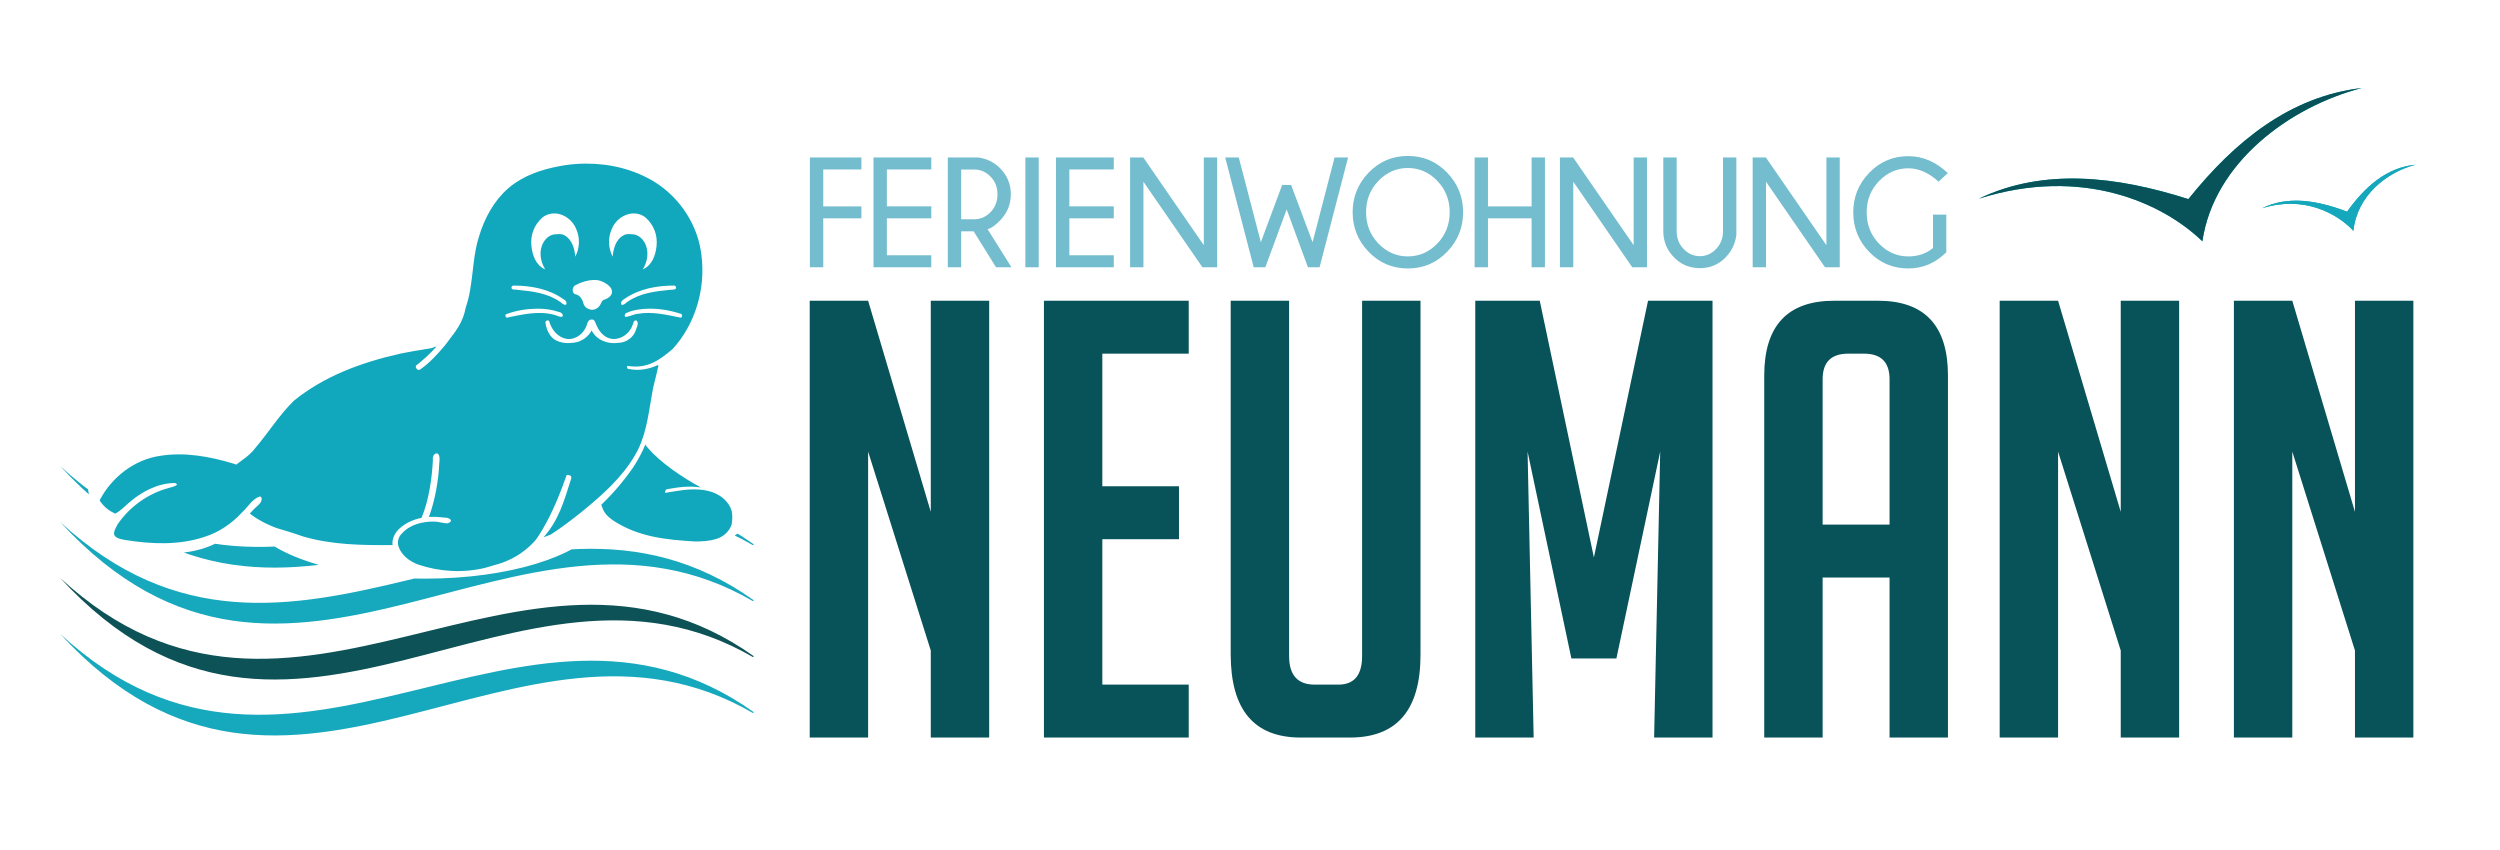
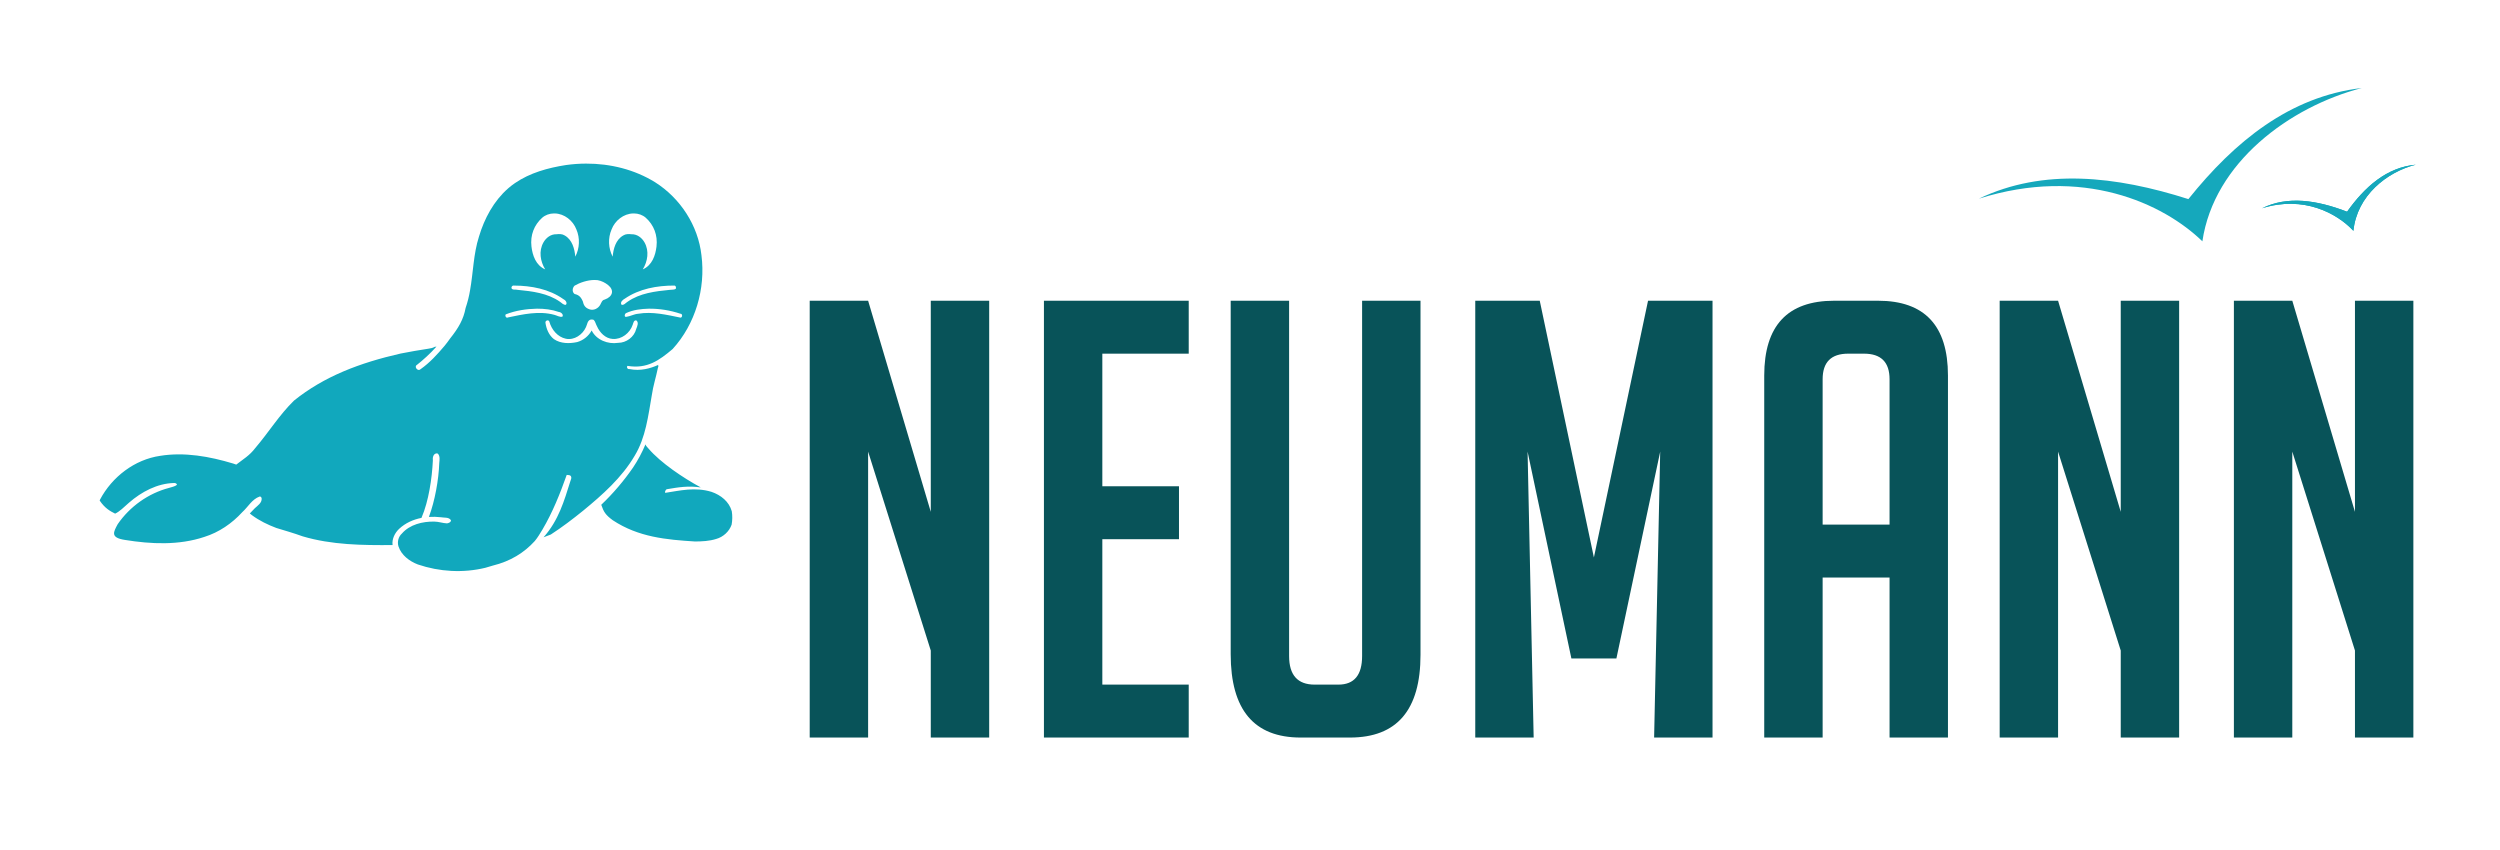
<svg xmlns="http://www.w3.org/2000/svg" clip-rule="evenodd" fill-rule="evenodd" stroke-linejoin="round" stroke-miterlimit="2" viewBox="0 0 7875 2678">
  <clipPath id="a">
-     <path clip-rule="nonzero" d="m2.042 434.224h436.551v-273.249h-436.551zm379.338-204.906c29.814 0 53.983 18.921 53.983 42.261s-24.169 42.261-53.983 42.261c-16.687 0-31.602-5.93-41.504-15.242-11.993 16.991-51.581 29.467-98.602 29.467-51.678 0-94.387-15.066-101.337-34.638-8.361 12.037-23.984 20.142-41.89 20.142-26.712 0-48.367-18.022-48.367-40.253 0-22.232 21.655-40.254 48.367-40.254 26.469 0 47.959 17.699 48.348 39.652 15.188-14.749 51.933-25.156 94.879-25.156 36.445 0 68.417 7.498 86.551 18.778 3.3-20.863 26.01-37.018 53.555-37.018z" />
-   </clipPath>
+     </clipPath>
  <g clip-path="url(#a)" transform="scale(5.556)">
    <path d="m0-93.122c130.435 141.798 259.474-32.728 392.983 44.989l.159-.676c-131.132-92.989-261.312 77.679-393.142-44.313" fill="#16a8bc" transform="translate(34.09 357.332)" />
-     <path d="m0-93.122c130.435 141.798 259.474-32.735 392.983 44.981l.159-.668c-131.132-92.989-261.312 77.687-393.142-44.313" fill="#16a8bc" transform="translate(34.09 389.05)" />
    <path d="m0-93.122c130.435 141.798 259.474-32.727 392.983 44.989l.159-.676c-131.132-92.989-261.312 77.687-393.142-44.313" fill="#0d5256" transform="translate(34.09 420.768)" />
    <path d="m0-93.123c130.435 141.798 259.474-32.735 392.983 44.981l.159-.667c-131.132-92.989-261.312 77.686-393.142-44.314" fill="#16a8bc" transform="translate(34.09 452.488)" />
  </g>
  <path d="m-14.602-3.51c-14.296 27.423-50.917 62-112.672 62.842 40.215 5.088 77.841-12.268 112.672-37.622 35.034 22.689 72.852 37.151 113.151 28.832-42.143 2.777-92.862-13.696-113.151-54.052" fill="#15a8bc" transform="matrix(5.273 -1.749 -1.749 -5.273 7008.356 716.113)" />
  <path d="m-6.321-1.639c-5.735 12.414-20.427 28.068-45.202 28.447 16.132 2.305 31.228-5.552 45.202-17.03 14.054 10.273 29.224 16.821 45.392 13.055-16.908 1.257-37.253-6.202-45.392-24.472" fill="#15a8bc" transform="matrix(5.273 -1.748 -1.748 -5.273 7443.715 707.429)" />
  <path d="m0 86.216c-1.924 4.603-4.29 9.022-7.067 13.171-5.254 7.589-11.289 14.688-17.996 21.068 1.372 4.021 2.402 5.722 6.517 8.752 14.581 9.653 30.439 11.029 46.659 12.062 4.046-.038 8.099-.215 11.976-1.44 3.986-1.097 7.402-4.217 8.761-8.102.443-2.421.506-5.058.093-7.6-1.533-5.468-6.151-9.175-11.512-11.004-9.31-2.856-18.081-.669-26.165.56-.547-.445.244-1.744.729-2.031 6.657-1.124 12.137-2.091 19.38-1.027-10.14-5.502-22.677-13.924-29.635-22.004-.519-.682-1.517-1.502-1.74-2.405m-30.955-70.786c.547.016 1.128-.042 1.634.22.923.927 1.133 2.422 1.815 3.555 1.574 3.615 4.775 6.979 8.914 7.228 5.078.368 9.756-3.311 11.349-8.017.35-1.005.622-2.714 2.046-2.504 1.566 1.178.526 3.376-.042 4.846-1.125 4.6-5.64 7.899-10.301 7.89-5.69.891-12.269-1.581-14.967-7.023-1.714 3.158-4.709 5.588-8.169 6.573-4.367.947-9.383.956-13.2-1.636-2.886-2.214-4.347-5.845-4.833-9.358-.151-1.295 1.864-1.89 2.226-.533 1.243 4.467 4.648 8.657 9.347 9.641 4.759.998 9.5-2.303 11.39-6.559.773-1.512.791-3.893 2.791-4.323m32.877-6.151c6.053-.054 12.098.92 17.853 2.85 1.294-.046 1.297 1.971.2 2.242-7.9-1.602-16.051-3.607-24.15-2.21-2.301.182-4.334 1.406-6.59 1.73-1.422.347-1.1-1.629-.275-2.089 4.058-1.877 8.548-2.411 12.962-2.523m-63.445-.003c4.181-.023 8.429.467 12.409 1.867 1.167.05 2.826 1.426 2.038 2.65-1.585.427-3.099-.678-4.621-1.038-8.679-2.356-17.692-.299-26.267 1.488-.984.618-1.875-.984-1.239-1.743 5.603-2.201 11.68-3.104 17.68-3.224m77.82-13.105c.903-.052 1.294 1.256.817 1.892-.936.585-2.212.357-3.288.535-8.242.811-16.967 1.841-23.93 6.729-1.076.611-2.088 2.11-3.454 1.728-.996-1.396.697-2.854 1.859-3.465 8.162-5.605 18.294-7.429 27.996-7.419m-91.025-.014c.067.002.134.01.205.024 9.744.03 19.931 1.937 28.005 7.702 1.107.443 2.417 2.079 1.421 3.177-1.274.235-2.329-.968-3.302-1.657-7.01-4.965-15.826-6.006-24.146-6.809-1.001-.295-2.202.121-3.084-.452-.762-.751-.097-2.018.901-1.985m45.899-3.154c.587 0 1.167.032 1.741.098 2.222.42 4.243 1.427 5.99 2.848 3.452 2.809 2.685 6.472-1.984 8.154-1.486.23-1.893 1.743-2.507 2.873-1.126 2.191-3.865 3.555-6.24 2.625-2.425-.853-3.203-2.323-3.714-4.571-.768-1.563-1.605-3.455-4.632-4.083-1.553-1.143-1.299-3.496.008-4.727 2.897-1.682 7.236-3.216 11.338-3.217m21.881-37.721c.177-.003.353-.003.529.001 2.397.017 4.806.858 6.616 2.447 4.549 4.08 6.821 9.876 6.069 16.307-.589 5.036-2.485 10.667-7.786 12.969 2.783-4.556 3.758-10.399.991-15.304-1.507-2.67-4.235-4.739-7.365-4.623-1.59-.186-3.304-.22-4.718.702-4.206 2.386-5.602 7.533-5.965 12.011-2.492-4.723-2.757-10.522-.633-15.429 1.904-5.028 6.813-8.963 12.262-9.081m-44.465 0c5.45.118 10.359 4.053 12.263 9.081 2.124 4.907 1.859 10.706-.633 15.429-.363-4.478-1.759-9.625-5.965-12.011-1.414-.922-3.128-.888-4.717-.702-3.13-.116-5.859 1.953-7.365 4.623-2.767 4.905-1.793 10.748.991 15.304-5.301-2.302-7.197-7.933-7.787-12.969-.753-6.431 1.521-12.227 6.069-16.307 1.81-1.589 4.219-2.43 6.616-2.447.176-.004.352-.004.528-.001m17.737-28.257c-3.843.011-7.679.292-11.465.829-10.105 1.574-20.304 4.376-28.83 10.219-1.228.841-2.399 1.744-3.522 2.7-.137.12-.276.239-.414.36-8.09 7.078-13.418 17.014-16.464 27.249-3.166 9.861-3.247 20.316-5.058 30.44-.565 3.429-1.42 6.802-2.533 10.088-1.137 6.244-3.98 11.285-8.768 17.25-1.006 1.438-2.065 2.842-3.174 4.202-4.07 4.808-8.443 9.634-13.616 13.236-1.238 1.28-3.277-.666-2.528-2.058 4.138-3.259 8.07-6.833 11.58-10.783-.349.059-.701.118-1.049.176-1.048.618-2.382.886-3.528 1.029-5.268.812-10.537 1.706-15.773 2.753-23.125 5.254-43.33 12.937-60.415 26.653-8.303 8.075-14.493 18.189-22.01 26.954-3.224 4.25-6.778 6.25-10.746 9.352-.61-.217-1.223-.428-1.84-.63-13.295-3.989-27.427-6.58-41.288-4.343-14.512 2.105-27.283 11.941-34.091 24.776-.049.201-.127.389-.224.563 2.944 4.387 5.975 6.045 8.765 7.428 2.426-1.086 5.038-3.668 7.846-6.179 7.102-6.181 16.041-10.974 25.61-11.185.627-.045 1.622.298 1.563 1.072-1.207.972-3.016 1.209-4.497 1.719-11.732 3.093-22.186 10.565-29.054 20.543-2.379 4.43-4.411 7.641 4.077 8.938 14.885 2.41 30.546 3.138 45.039-1.708 8.295-2.592 15.679-7.647 21.514-14.044 3.273-2.943 5.491-7.327 9.842-8.855.571-.145 1.096.542 1.137 1.053.2 2.55-2.249 4.065-3.877 5.592-.922 1.007-1.869 1.994-2.835 2.963.444.358.876.739 1.328 1.056 4.19 3.086 8.85 5.328 13.69 7.162 4.778 1.453 9.888 2.914 14.913 4.74 16.507 4.899 33.913 5.096 51.009 4.956-.466-3.389 1.277-6.954 3.782-9.257 3.535-3.283 7.949-5.238 12.601-6.15.029-.074.056-.143.084-.226 3.993-9.271 5.889-22.26 6.364-32.25-.196-1.572.159-3.903 2.107-4.1.265-.018.531.058.76.189 1.298 1.383.933 3.543.768 5.277-.336 9.442-2.446 21.438-5.872 30.567 2.268-.15 4.545-.082 6.764.176 1.898.395 4.439-.203 5.707 1.64.166 1.138-1.265 1.7-2.216 1.839-2.387-.099-4.812-1.007-7.27-1.018-6.586-.082-13.779 1.622-18.284 6.763-1.98 1.802-2.741 4.702-1.973 7.258 1.634 5.023 6.232 8.461 11.002 10.29 12.231 4.159 25.668 4.944 38.247 1.892 1.403-.379 2.804-.792 4.199-1.236 10.057-2.481 17.775-7.256 23.859-13.947 1.658-1.989 2.972-4.267 4.326-6.473 5.765-9.761 9.998-20.356 13.769-31.007.744.161 1.597-.04 2.21.52.902 1 0 2.445-.301 3.539-3.273 10.352-6.432 21.626-14.986 31.252-.01.016-.021.032-.031.048 1.367-.517 2.74-1.016 4.107-1.569 6.363-4.119 12.398-8.721 18.288-13.485 11.027-9.058 21.961-18.736 29.256-31.186 6.277-10.349 7.659-22.627 9.708-34.343.741-5.277 2.425-10.352 3.472-15.56.747-1.52-.303-.164.26-1.613-4.49 2.032-10.203 3.675-16.427 2.384-1.004.252-1.831-1.021-1.095-1.805 11.188 1.862 18.045-3.168 25.585-9.544 12.915-14.156 18.779-34.214 16.346-53.145-1.865-16.847-11.979-32.36-26.24-41.393-11.686-7.259-25.468-10.635-39.19-10.593" fill="#11a8bd" fill-rule="nonzero" transform="matrix(5.556 0 0 5.556 2033.208 920.811)" />
-   <path d="m-14.602-3.51c-14.296 27.423-50.917 62-112.672 62.842 40.215 5.088 77.841-12.268 112.672-37.622 35.034 22.689 72.852 37.151 113.151 28.832-42.143 2.777-92.862-13.696-113.151-54.052" fill="#085359" transform="matrix(5.273 -1.749 -1.749 -5.273 7008.356 716.113)" />
  <path d="m-6.321-1.639c-5.735 12.414-20.427 28.068-45.202 28.447 16.132 2.305 31.228-5.552 45.202-17.03 14.054 10.273 29.224 16.821 45.392 13.055-16.908 1.257-37.253-6.202-45.392-24.472" fill="#15a8bc" transform="matrix(5.273 -1.748 -1.748 -5.273 7443.715 707.429)" />
  <g fill-rule="nonzero">
    <path d="m0-247.655h-33.113v247.655h33.113v-162.114l35.527 112.79v49.324h33.113v-247.655h-33.113v119.688zm181.772 247.655v-30.009h-48.979v-82.436h43.461v-30.009h-43.461v-75.193h48.979v-30.008h-82.091v247.655zm98.301-247.655v201.435c0 10.811-4.484 16.211-13.452 16.211h-13.452c-9.658 0-14.487-5.4-14.487-16.211v-201.435h-33.113v200.4c0 31.507 13.221 47.255 39.666 47.255h27.939c26.672 0 40.011-15.635 40.011-46.91v-200.745zm100.715 0h-36.562v247.655h33.112l-3.449-162.114 24.835 117.274h25.524l24.834-117.274-3.449 162.114h33.113v-247.655h-36.562l-30.698 145.557zm160.387 156.94h37.942v90.715h33.112v-205.229c0-28.284-13.225-42.426-39.666-42.426h-24.834c-26.446 0-39.666 14.142-39.666 42.426v205.229h33.112zm0-30.008v-82.437c0-9.658 4.829-14.487 14.487-14.487h8.968c9.658 0 14.487 4.829 14.487 14.487v82.437zm133.482-126.932h-33.113v247.655h33.113v-162.114l35.527 112.79v49.324h33.112v-247.655h-33.112v119.688zm132.793 0h-33.113v247.655h33.113v-162.114l35.527 112.79v49.324h33.113v-247.655h-33.113v119.688z" fill="#085359" transform="matrix(5.556 0 0 5.556 2734.553 2323.274)" />
-     <path d="m0-62.06v62.233h7.572v-27.722h21.63v-6.79h-21.63v-20.931h21.63v-6.79zm36.063 0v62.233h32.759v-6.79h-25.186v-20.932h25.186v-6.79h-25.186v-20.931h25.186v-6.79zm57.149 6.833c3.515 0 6.583 1.341 9.205 4.022 2.621 2.681 3.932 6.026 3.932 10.033 0 4.037-1.311 7.403-3.932 10.099-2.622 2.696-5.69 4.043-9.205 4.043h-7.447v-28.197zm12.3 55.4h8.744l-13.513-21.581c2.064-.519 4.435-2.176 7.112-4.973 4.044-4.18 6.067-9.11 6.067-14.791 0-5.65-1.967-10.509-5.899-14.574-3.375-3.517-7.573-5.622-12.593-6.314h-17.237v62.233h7.572v-20.37h7.071zm16.651 0h7.572v-62.233h-7.572zm17.363-62.233v62.233h32.758v-6.79h-25.186v-20.932h25.186v-6.79h-25.186v-20.931h25.186v-6.79zm42.004 0v62.233h7.572v-48.48l33.428 48.48h8.367v-62.233h-7.572v49.734l-34.306-49.734zm86.226 15.569-12.091 32.479-12.509-48.048h-7.698l16.149 62.233h6.61l12.091-32.782 12.049 32.782h6.61l16.149-62.233h-7.656l-12.468 48.048-12.174-32.479zm71.248-16.434c-8.731 0-16.128 3.143-22.195 9.428-6.066 6.286-9.099 13.767-9.099 22.445 0 8.736 3.033 16.239 9.099 22.51 6.067 6.271 13.464 9.407 22.195 9.407 8.757 0 16.17-3.136 22.236-9.407s9.099-13.774 9.099-22.51c0-8.678-3.033-16.159-9.099-22.445-6.066-6.285-13.479-9.428-22.236-9.428m16.693 14.12c4.685 4.859 7.028 10.776 7.028 17.753 0 7.035-2.343 12.974-7.028 17.818-4.686 4.844-10.25 7.265-16.693 7.265-6.416 0-11.966-2.421-16.651-7.265-4.686-4.844-7.029-10.783-7.029-17.818 0-6.977 2.343-12.894 7.029-17.753 4.685-4.858 10.235-7.287 16.651-7.287 6.443 0 12.007 2.429 16.693 7.287m53.467 21.256v27.722h7.572v-62.233h-7.572v27.721h-24.726v-27.721h-7.572v62.233h7.572v-27.722zm16.065-34.511v62.233h7.573v-48.48l33.427 48.48h8.368v-62.233h-7.573v49.734l-34.306-49.734zm92.46 41.82c0 3.979-1.305 7.33-3.912 10.055-2.608 2.724-5.669 4.087-9.183 4.087-3.543 0-6.625-1.363-9.246-4.087-2.622-2.725-3.933-6.076-3.933-10.055v-41.82h-7.572v41.82c0 5.68 1.993 10.589 5.982 14.726s8.912 6.206 14.769 6.206c5.801 0 10.668-2.047 14.601-6.142 3.402-3.517 5.424-7.712 6.066-12.584v-44.026h-7.572zm16.818-41.82v62.233h7.572v-48.48l33.428 48.48h8.367v-62.233h-7.572v49.734l-34.306-49.734zm109.78 32.392h-7.531v18.942c-3.821 3.172-8.479 4.757-13.973 4.757-6.416 0-11.959-2.406-16.631-7.222-4.672-4.814-7.007-10.739-7.007-17.774 0-6.977 2.335-12.881 7.007-17.71s10.215-7.244 16.631-7.244c5.884 0 11.588 2.523 17.111 7.568l5.271-4.843c-6.777-6.401-14.239-9.601-22.382-9.601-8.759 0-16.157 3.143-22.195 9.428-6.039 6.285-9.057 13.752-9.057 22.402 0 8.736 3.018 16.225 9.057 22.467 6.038 6.242 13.436 9.363 22.195 9.363 8.171 0 15.339-3.056 21.504-9.169z" fill="#74bdce" transform="matrix(5.556 0 0 5.556 2551.18 840.841)" />
  </g>
</svg>